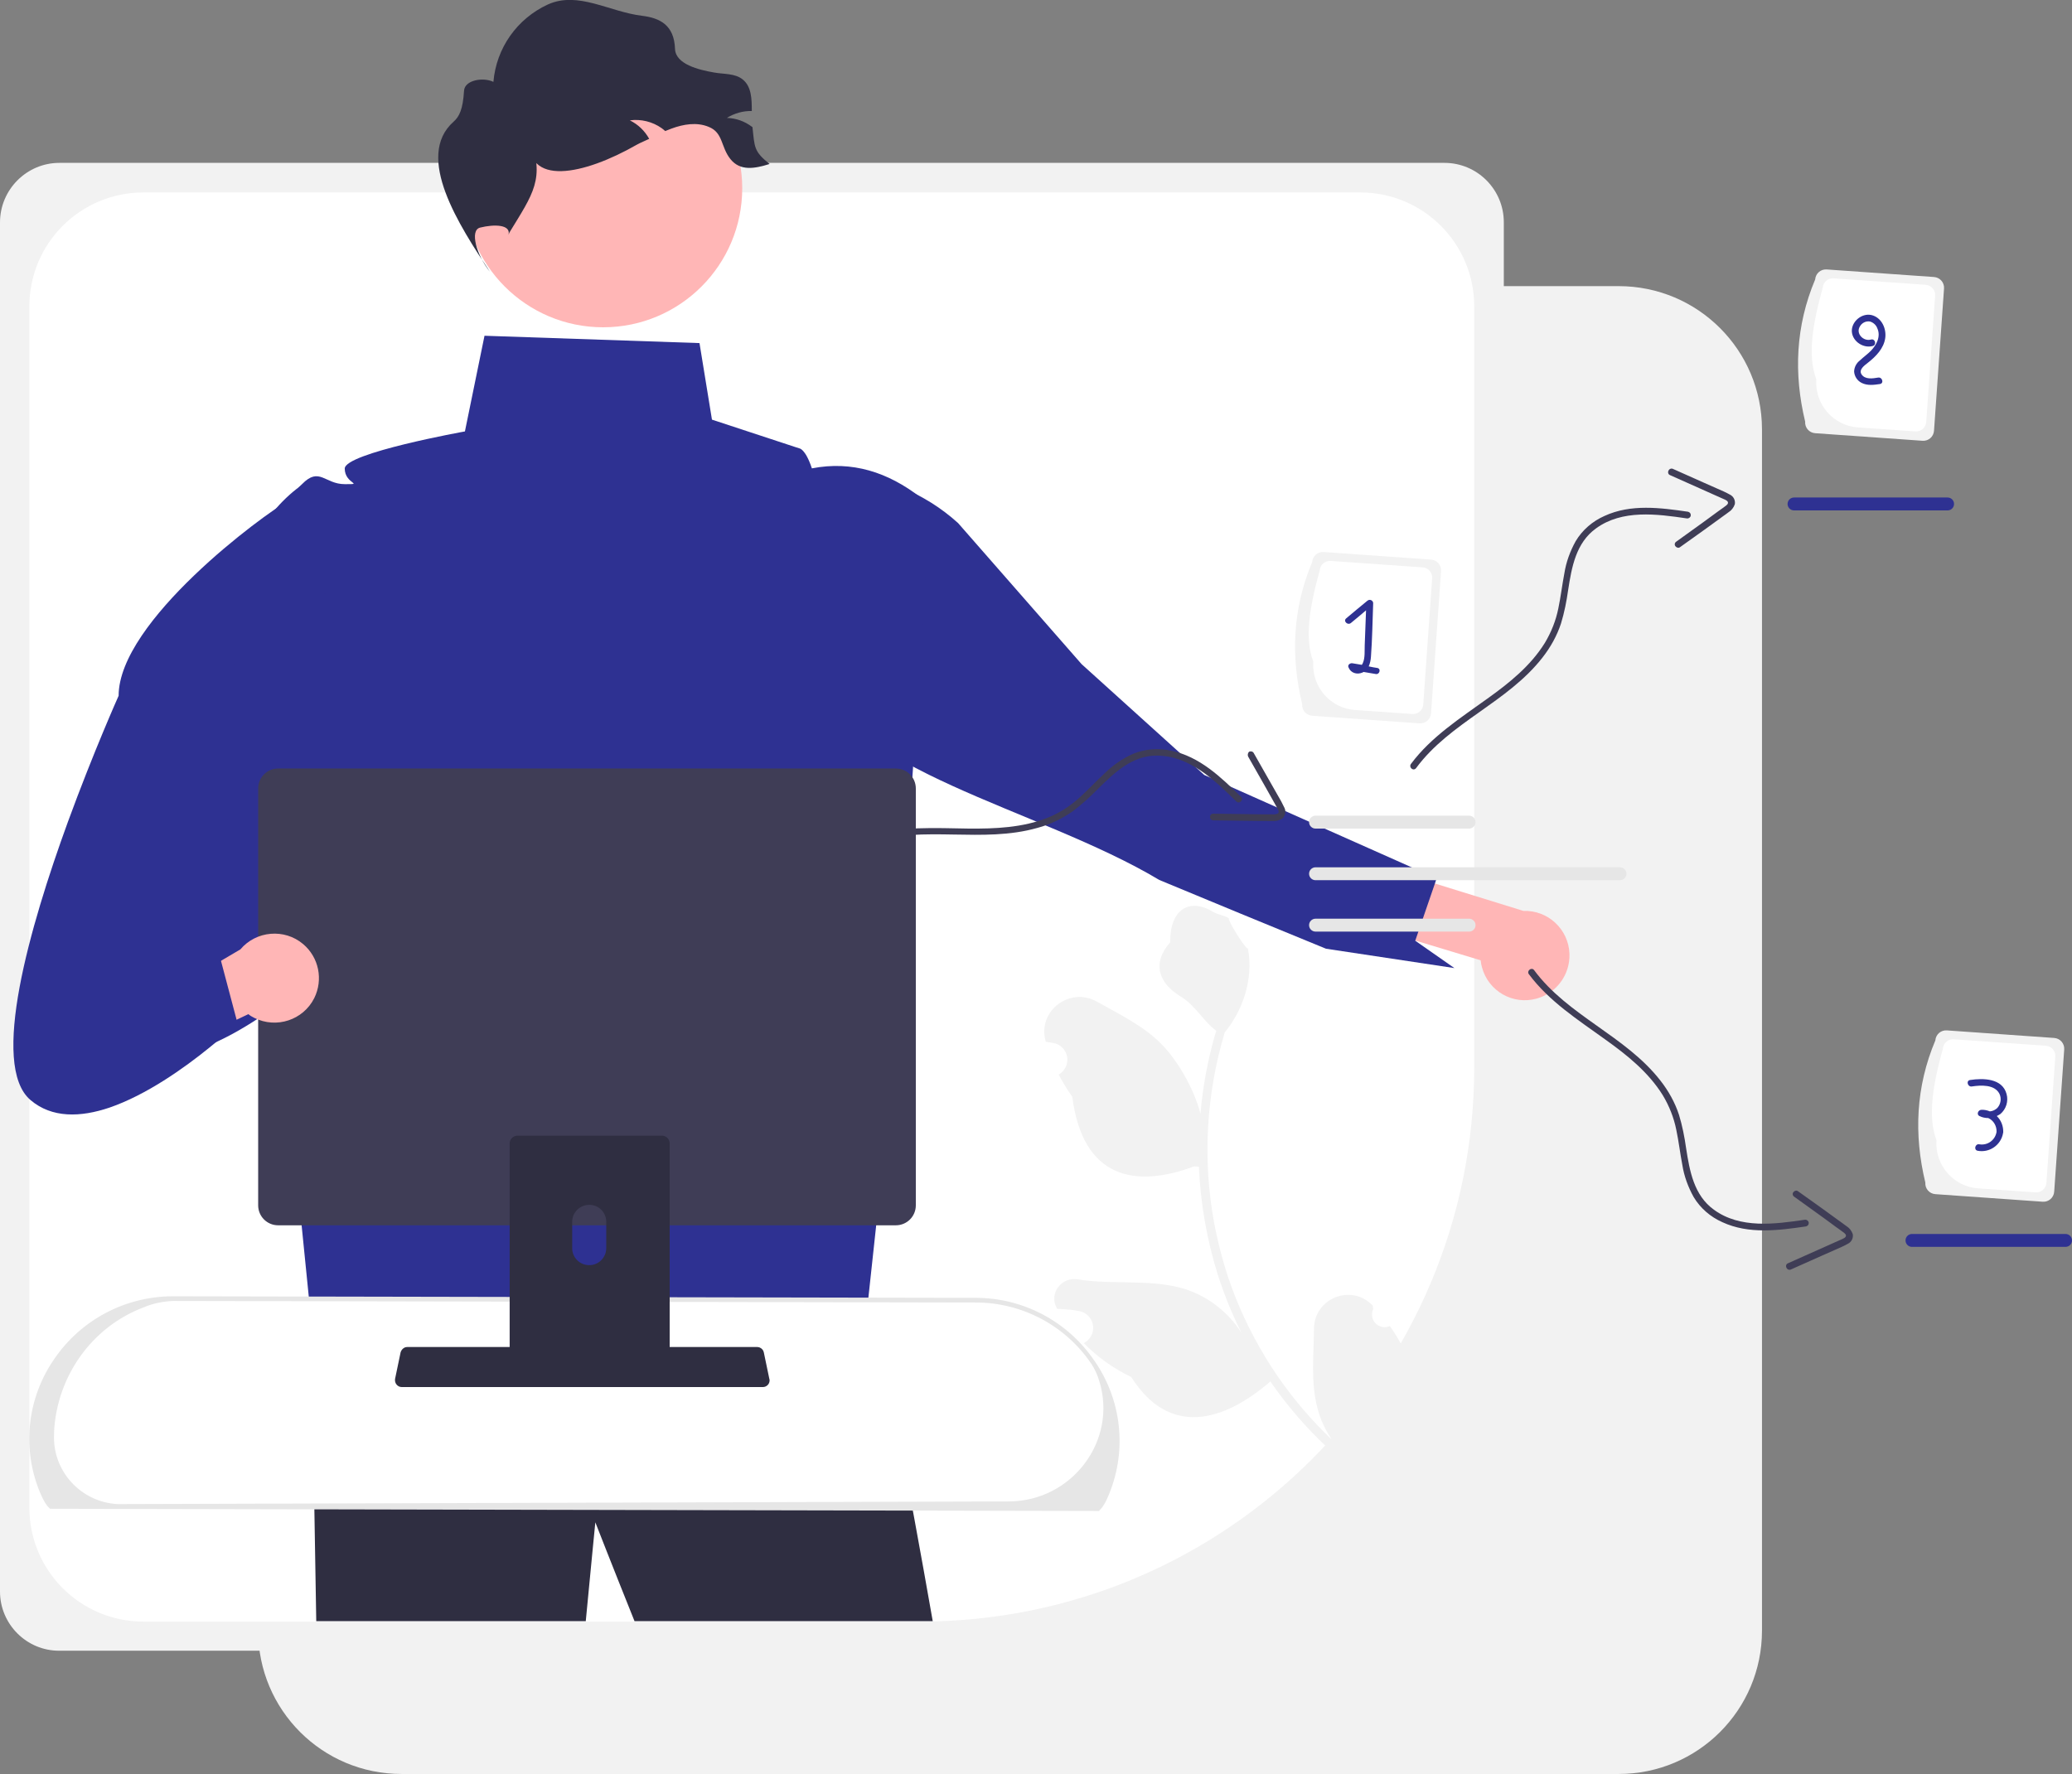
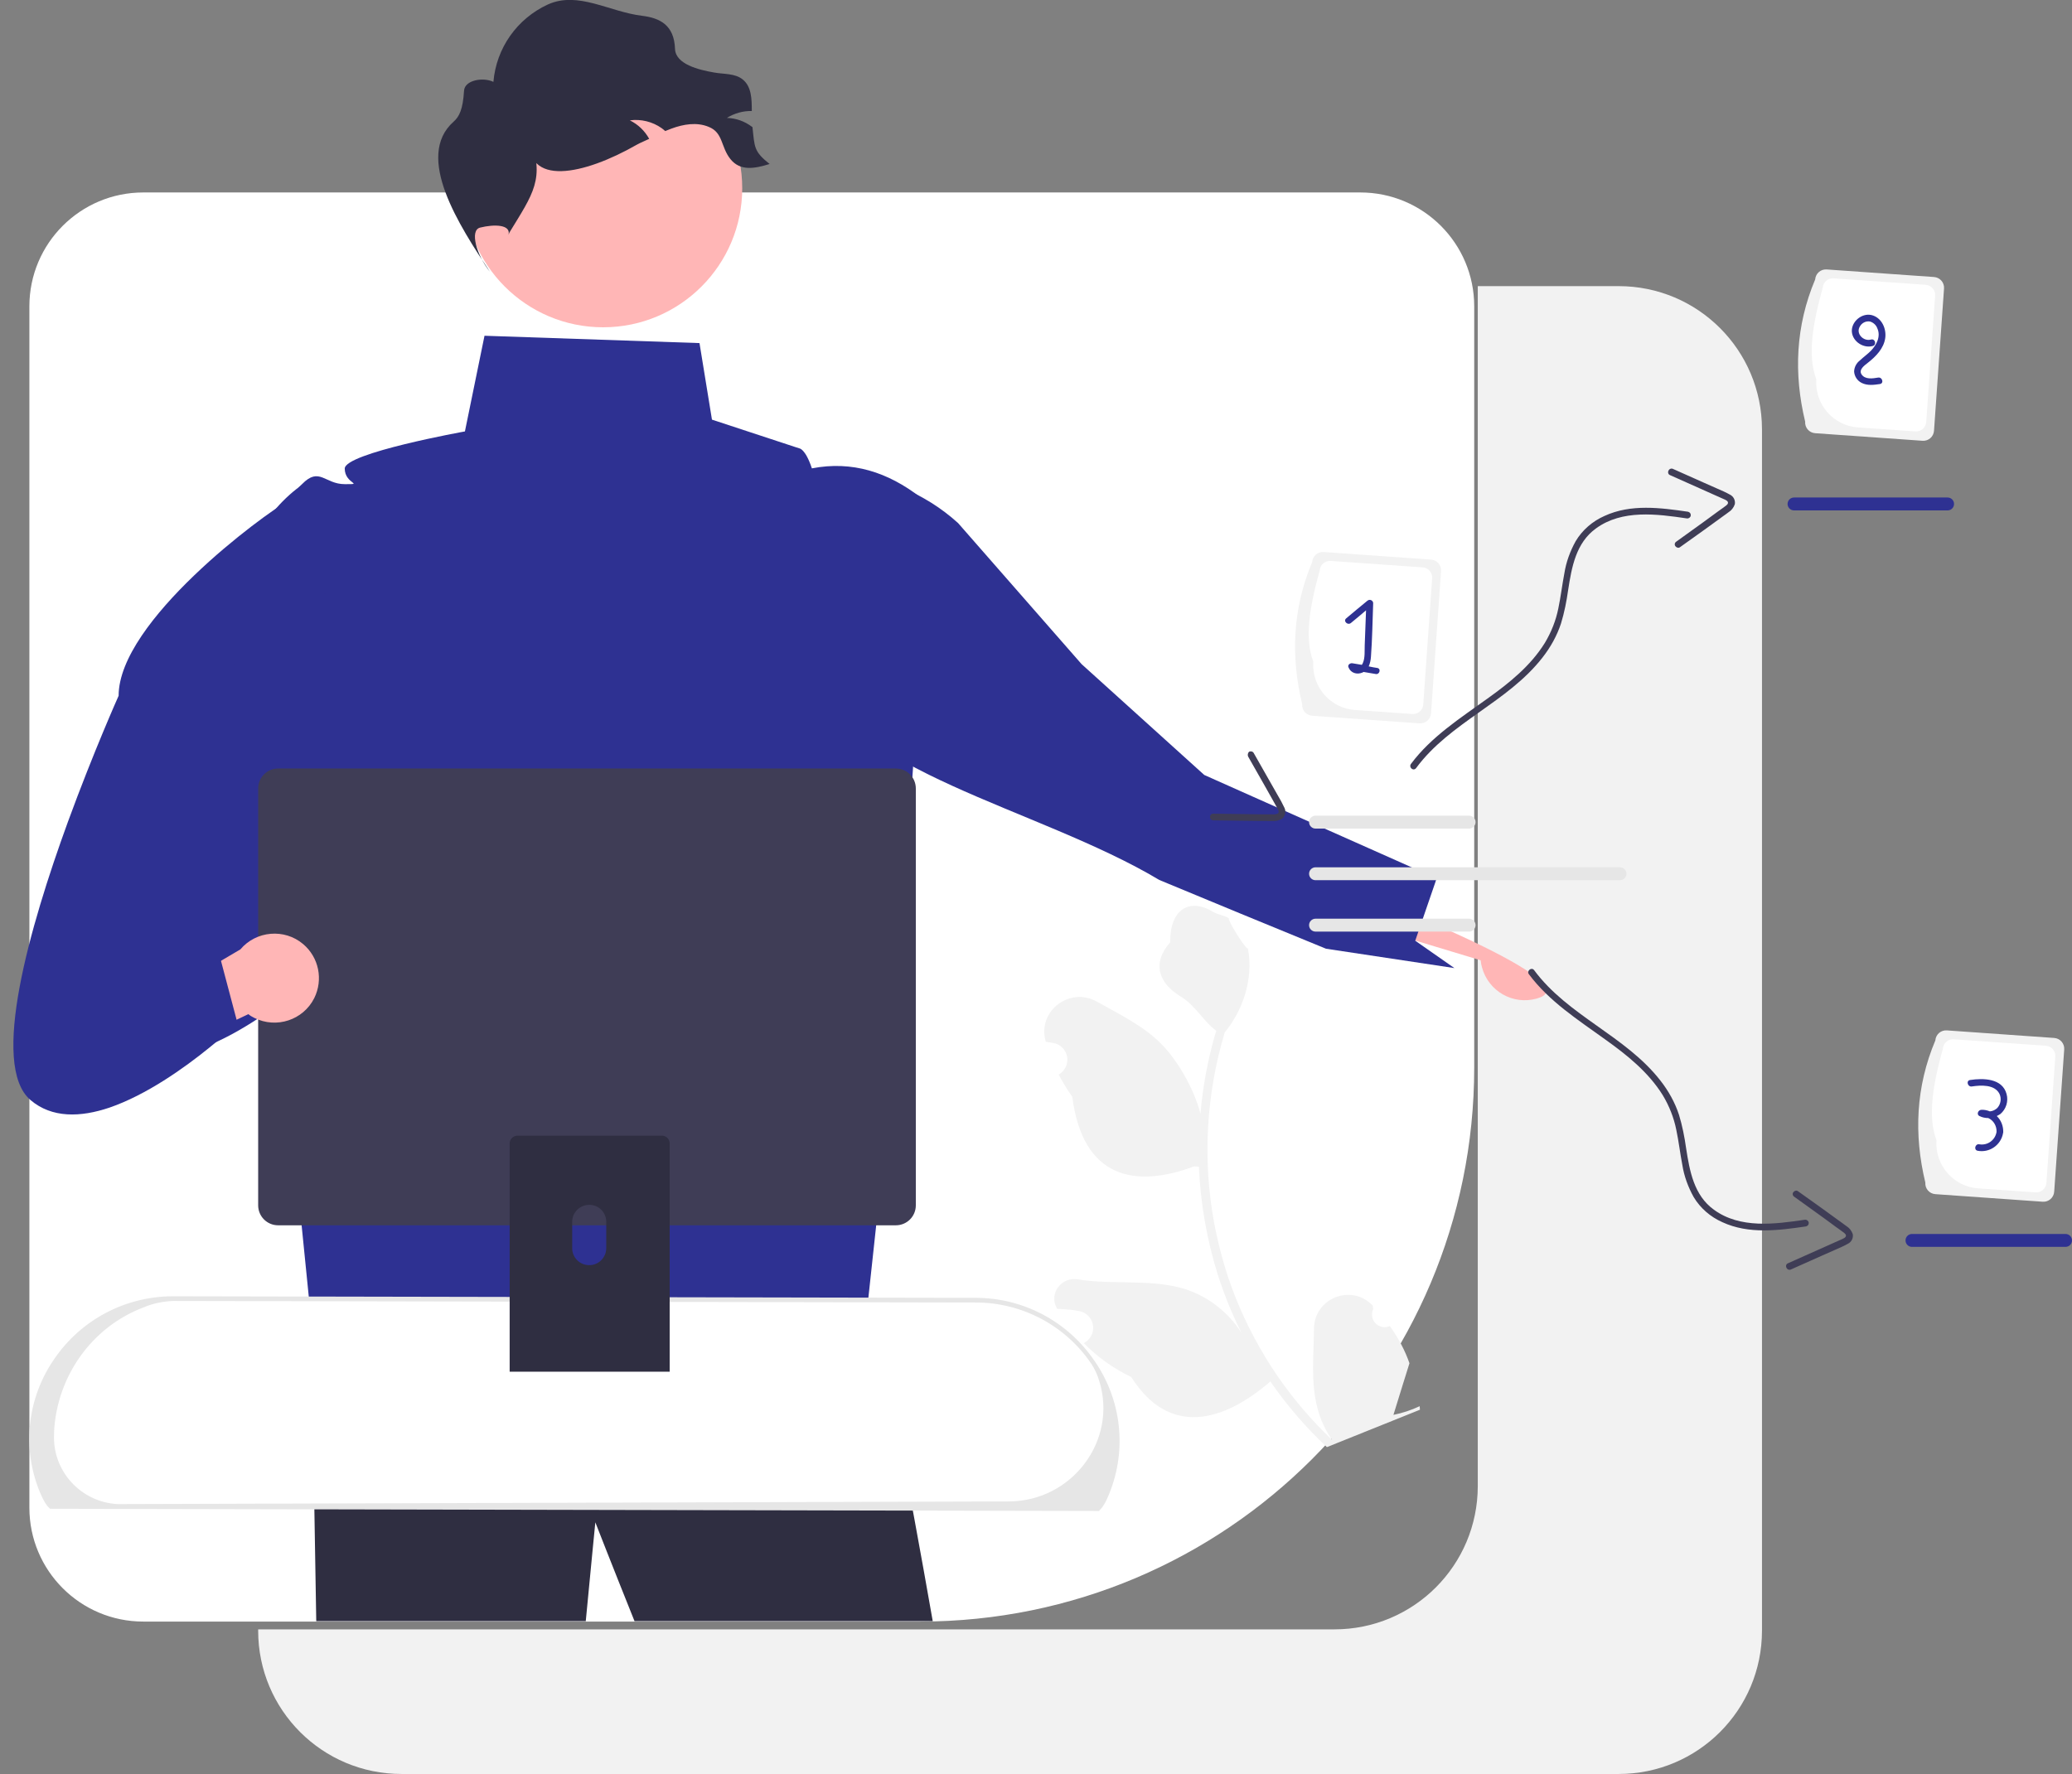
<svg xmlns="http://www.w3.org/2000/svg" version="1.1" id="Layer_1" x="0px" y="0px" viewBox="0 0 931 797.3" style="enable-background:new 0 0 931 797.3;" xml:space="preserve">
  <rect x="0" y="0" width="931" height="797.3" fill="#808080" stroke="none" />
  <style type="text/css">
	.st0{fill:#F2F2F2;}
	.st1{fill:#FFFFFF;}
	.st2{fill:#FFB6B6;}
	.st3{fill:#2E3192;}
	.st4{fill:#2F2E41;}
	.st5{fill:#E6E6E6;}
	.st6{fill:#3F3D56;}
</style>
  <path class="st0" d="M727.3,128.6H664v539.3c0,35.6-28.8,64.4-64.4,64.4c0,0,0,0,0,0H116v0.6c0,35.6,28.8,64.4,64.4,64.4  c0,0,0,0,0,0h546.9c35.6,0,64.4-28.8,64.4-64.4c0,0,0,0,0,0V193C791.7,157.4,762.9,128.6,727.3,128.6z" />
-   <path class="st0" d="M26.7,73.2H649c14.8,0,26.7,12,26.7,26.7v615.3c0,14.8-12,26.7-26.7,26.7H26.7C12,742,0,730,0,715.3V100  C0,85.2,12,73.2,26.7,73.2z" />
  <path class="st1" d="M64.4,86.5c-28.3,0-51.2,22.9-51.2,51.2l0,0v539.9c0,28.3,22.9,51.2,51.2,51.2h349c137.5,0,249-111.5,249-249  V137.7c0-28.3-22.9-51.2-51.2-51.2l0,0H64.4z" />
-   <path class="st2" d="M690.5,448.8c-10.7,3-21.7-3.3-24.6-14c-0.3-1-0.5-2.1-0.6-3.2l-95.6-28.9l1.5-28.4l113.3,35.1  c11-0.4,20.3,8.2,20.7,19.3C705.5,438.1,699.4,446.3,690.5,448.8L690.5,448.8z" />
+   <path class="st2" d="M690.5,448.8c-10.7,3-21.7-3.3-24.6-14c-0.3-1-0.5-2.1-0.6-3.2l-95.6-28.9l1.5-28.4c11-0.4,20.3,8.2,20.7,19.3C705.5,438.1,699.4,446.3,690.5,448.8L690.5,448.8z" />
  <path class="st3" d="M368.8,302.3c-9.7-8.1,4.5-48.1,0.7-59.7c-0.2-0.7-0.4-1.4-0.7-2.1c-0.4-1.5-0.3-3.1,0.3-4.5l35.9-16.9  c9.4,3.8,18,9.2,25.5,16l55.5,63.4l55.1,49.8l24.2,10.8l80.2,35.7l-0.8,2.4l0,0l-8.8,25.6l0,0l17.6,12.3l-57.7-8.7l-38.2-15.7  l-36.7-15.2C466.5,362.9,377.3,346,368.8,302.3z" />
  <path class="st0" d="M624.5,596c-2.9,1.3-6.2,0-7.5-2.8c-0.7-1.5-0.7-3.3,0-4.8c-0.1-0.6-0.1-1-0.2-1.6c-0.1-0.1-0.2-0.2-0.3-0.3  c-9.5-9.6-25.9-3-26.1,10.6c-0.1,12-1.5,24.5,1.6,35.9c1.3,5,3.5,9.8,6.5,14.1c-18.8-17.8-33.5-39.5-43.2-63.6  c-2.4-6-4.5-12.2-6.2-18.5c-1.4-5.1-2.6-10.3-3.6-15.6c-5.2-28.5-3.5-57.7,4.8-85.4c6.3-7.7,10.2-17.1,11-27  c0.3-3.6,0.1-7.2-0.6-10.7c-0.9,0.5-9-12.4-8.6-13.6c-2-1.4-4.7-1.5-6.9-2.8c-10.7-6.6-19.6-1.2-19.4,13.6c-8.5,9.6-5,18.6,4.9,24.5  c6.3,3.8,9.9,10.9,15.8,15.3c-0.2,0.6-0.4,1.3-0.6,1.9c-3.3,11.6-5.5,23.4-6.5,35.4c-3-11.6-10.4-24.1-17.5-31.3  c-8-8.2-18.9-13.4-29-19.1c-12.1-6.9-26.8,4.1-23.1,17.6c0,0.1,0.1,0.3,0.1,0.4c1.2,0.2,2.4,0.4,3.6,0.6c4.2,0.9,6.8,5,5.9,9.1  c-0.4,2.1-1.8,3.9-3.6,5l-0.1,0.1c1.8,3.4,3.8,6.7,6.1,9.9c4.7,36.7,28.1,41.3,54.8,31.3c0.7,0.1,1.4,0.1,2.1,0.2  c0.7,16.3,3.5,32.4,8.3,47.9c2.9,9.2,6.5,18.1,10.8,26.7l-0.2-0.3c-5.9-9.1-14.7-15.9-25-19.3c-15.3-4.8-32.9-1.8-48.3-4.4  c-7.4-1.3-13.2,6.5-9.4,13c0.1,0.1,0.1,0.2,0.2,0.3c2.1,0,4.3,0.2,6.4,0.4c1.2,0.2,2.4,0.4,3.6,0.6c4.2,0.9,6.8,5,5.9,9.1  c-0.4,2.1-1.8,3.9-3.6,5l-0.1,0.1c-0.1,0.1-0.2,0.1-0.3,0.2c6.2,6.3,13.4,11.4,21.3,15.2c17,26.9,41.2,20.4,62.5,2l0,0  c7.4,10.7,15.9,20.6,25.4,29.5l41.8-16.8c0-0.5-0.1-1.1-0.1-1.6c-3.8,1.8-7.8,3.1-11.8,3.9c1.6-5.1,3.1-10.1,4.7-15.2  c0-0.1,0.1-0.2,0.1-0.3c0.8-2.6,1.6-5.2,2.4-7.7l0,0C631.3,606.9,628.3,601.3,624.5,596L624.5,596z" />
  <path class="st4" d="M394.6,632.8l-0.5-0.6C392.8,623.4,394.6,632.8,394.6,632.8z" />
  <path class="st4" d="M419.1,728.6h-134c-10.4-25.9-17.6-44.4-17.6-44.4s-1.8,18.1-4.3,44.4H142.1c-1.1-71.4-2.7-144.6-3.2-167.9  l232.5,5.2l23.1,29.3c0.1,0.5,0.2,1,0.3,1.6C395.7,602.8,408.3,666.8,419.1,728.6z" />
  <path class="st3" d="M417.1,226.7L417.1,226.7c-0.8-1.4-2-2.5-3.4-3.1c-14.7-11.4-30.8-16.6-48.9-13.1c-3-9-5.7-9-5.7-9l-39.2-12.9  l-5.6-34.4l-96.6-3.3l-8.8,43c0,0-54,9.7-54,16.7s9,7,0,7s-11.4-8-19.2,0c-0.7,0.7-1.4,1.3-2.1,1.9c-0.1,0.1-0.2,0.1-0.3,0.2  c-17.9,14.1-27.4,36.3-25.1,59l16.6,165.2l17.7,176.3l242.6,10.1l16.2-150l16.5-249.6C418,229.3,417.7,228,417.1,226.7z" />
  <path class="st1" d="M18.8,669.8c1.4,3.5,2.8,6,4.2,7.3l470.6,1c1.4-1.3,2.8-3.8,4.2-7.3c16.5-41.4-14.6-86.3-59.1-86.4l-360.6-0.7  C33.4,583.7,2.3,628.5,18.8,669.8z" />
  <path class="st5" d="M493.9,679.1l-0.4,0l-471-1l-0.3-0.3c-1.5-1.3-2.9-3.8-4.5-7.7l0,0c-7.9-19.6-5.4-41.8,6.6-59.2  c12-17.7,32-28.3,53.4-28.3h0.1l360.6,0.7c21.5,0,41.5,10.7,53.5,28.5c12,17.4,14.5,39.7,6.6,59.3c-1.5,3.9-3,6.4-4.5,7.7  L493.9,679.1z M54.4,676l399-1.2c28.2-0.1,48.9-27.3,40.5-54.2c-0.8-2.7-2-5.3-3.5-7.6c-11.6-17.2-31.1-27.6-51.9-27.6l-360.6-0.7  h-0.1c-4.6,0.2-9.1,1.1-13.3,2.9c-23.3,8.8-38.9,31-40.2,55.8c0,0.3,0,0.6,0,1C23.4,661,36.2,675.1,52.8,676h0  C53.3,676,53.9,676,54.4,676L54.4,676z" />
  <path class="st0" d="M585.1,316.5c-5.2-21.6-4.3-43,4.5-63.9c0.2-2.7,2.5-4.7,5.2-4.5l48.2,3.4c2.7,0.2,4.7,2.5,4.5,5.2l-4.5,63.9  c-0.2,2.7-2.5,4.7-5.2,4.5l-48.2-3.4C586.9,321.5,584.9,319.2,585.1,316.5z" />
  <path class="st1" d="M590.1,297.4c-4.1-10.7-1.5-25.3,2.9-41.1c0.2-2.5,2.4-4.4,4.9-4.2l41.4,2.9c2.5,0.2,4.4,2.4,4.2,4.9l-4,56.8  c-0.2,2.5-2.4,4.4-4.9,4.2l-25.7-1.8C597.8,318.4,589.3,308.7,590.1,297.4z" />
  <path class="st3" d="M618.8,300.2c-1.3-0.2-2.5-0.4-3.8-0.7c0.6-1.4,0.9-2.8,1-4.3c0.6-8,0.7-16.1,1-24.1c0-0.8-0.7-1.5-1.6-1.5  c-0.4,0-0.7,0.2-1,0.4c-3.2,2.6-6.4,5.3-9.5,7.9c-1.5,1.2,0.6,3.3,2.1,2.1c2.3-1.9,4.6-3.8,6.8-5.7c-0.2,5.2-0.4,10.5-0.6,15.7  c-0.1,2.5,0.2,5.6-0.8,7.9c-0.1,0.3-0.3,0.6-0.5,0.9c-1.4-0.2-2.8-0.5-4.2-0.7c-1-0.2-2.3,0.7-1.8,1.8c1,2.6,3.8,3.4,6.2,2.4  c0.2-0.1,0.4-0.2,0.6-0.3l5.3,0.9C619.9,303.4,620.7,300.5,618.8,300.2z" />
  <path class="st0" d="M865.1,531.5c-5.2-21.6-4.3-43,4.5-63.9c0.2-2.7,2.5-4.7,5.2-4.5l48.2,3.4c2.7,0.2,4.7,2.5,4.5,5.2l-4.5,63.9  c-0.2,2.7-2.5,4.7-5.2,4.5l-48.2-3.4C866.9,536.5,864.9,534.2,865.1,531.5z" />
  <path class="st1" d="M870.1,512.4c-4.1-10.7-1.5-25.3,2.9-41.1c0.2-2.5,2.4-4.4,4.9-4.2l41.4,2.9c2.5,0.2,4.4,2.4,4.2,4.9l-4,56.8  c-0.2,2.5-2.4,4.4-4.9,4.2l-25.7-1.8C877.8,533.4,869.3,523.7,870.1,512.4z" />
  <path class="st3" d="M897.2,501.6c0.6-0.3,1.1-0.6,1.6-0.9c2.6-2.2,3.7-5.7,2.8-9c-1.9-7.1-10.5-7.2-16.4-6.3  c-1.9,0.3-1.1,3.2,0.8,2.9c4-0.6,10.2-1,12.4,3.3c1,2.1,0.6,4.6-0.9,6.3c-0.9,0.9-2.1,1.5-3.4,1.6c-1.2-0.5-2.6-0.8-3.9-0.7  c-1.4,0.1-2.2,2.1-0.8,2.8c1.2,0.6,2.6,0.9,4,0.9c2.4,1.1,3.8,3.6,3.7,6.2c-0.6,3.7-4,6.2-7.7,5.6h0l0,0c-1.9-0.4-2.7,2.5-0.8,2.9  c5.3,1,10.4-2.5,11.4-7.8c0-0.1,0-0.3,0.1-0.4C900.2,506.2,899.2,503.5,897.2,501.6z" />
  <path class="st0" d="M811.1,189.5c-5.2-21.6-4.3-43,4.5-63.9c0.2-2.7,2.5-4.7,5.2-4.5l48.2,3.4c2.7,0.2,4.7,2.5,4.5,5.2l-4.5,63.9  c-0.2,2.7-2.5,4.7-5.2,4.5l-48.2-3.4C812.9,194.5,810.9,192.2,811.1,189.5z" />
  <path class="st1" d="M816.1,170.4c-4.1-10.7-1.5-25.3,2.9-41.1c0.2-2.5,2.4-4.4,4.9-4.2l41.4,2.9c2.5,0.2,4.4,2.4,4.2,4.9l-4,56.8  c-0.2,2.5-2.4,4.4-4.9,4.2l-25.7-1.8C823.8,191.4,815.3,181.7,816.1,170.4z" />
  <path class="st3" d="M841.6,141.8c-4.2-1.5-9,1.9-9.5,6.2c-0.5,4.9,4.8,8.8,9.4,7.5c1.8-0.5,1.1-3.4-0.8-2.9c-3.4,1-7-2.7-5-5.9  c0.9-1.6,2.7-2.5,4.5-2.2c1.5,0.4,2.8,1.6,3.3,3c1.7,3.7-0.3,7.5-2.9,10.2c-1.5,1.5-3.2,2.7-4.8,4.2c-1.6,1.2-2.6,3-2.7,5  c0.1,2.2,1.4,4.2,3.4,5.2c2.6,1.3,5.5,0.9,8.2,0.5c1.9-0.3,1.1-3.2-0.8-2.9c-2.4,0.4-5.9,1-7.5-1.5c-1.3-2.1,1.4-4,2.8-5.1  c3.6-2.8,7.3-6.5,7.9-11.3C847.6,147.7,845.6,143.2,841.6,141.8z" />
  <path class="st3" d="M109.8,434.1l23.8,10.7c-11.2,9.1-28.2,21.2-44.8,26.9l-26.5-18c-9.9-38-3.8-77.2,8-110.3  c6.6-18.4,15.3-36,25.9-52.4c-2.2-22.7,7.3-44.9,25.1-58.9c0.1-0.1,0.2-0.1,0.3-0.2c17.7,15.4,28.5,37.2,29.9,60.6l0.5,8.8l1.1,17.3  l2.7,44.1l-31.9,49.6L109.8,434.1z" />
-   <path class="st4" d="M178.2,622.3c0.6,0.7,1.4,1.1,2.3,1.1h162.3c1.6,0,3-1.3,3-3c0-0.2,0-0.4-0.1-0.6l-2.5-12  c-0.2-1-0.9-1.8-1.9-2.2c-0.3-0.1-0.7-0.2-1.1-0.2H183c-0.4,0-0.7,0.1-1.1,0.2c-0.9,0.4-1.6,1.2-1.9,2.2l-2.5,12  C177.4,620.7,177.6,621.6,178.2,622.3z" />
  <path class="st6" d="M116,354.4v187.3c0,5,4,9,9,9h277.5c5,0,9-4,9-9V354.4c0-5-4-9-9-9H125C120,345.4,116,349.4,116,354.4z" />
  <path class="st4" d="M229,513.9v102.6h71.9V513.9c0-1.5-1-2.9-2.4-3.3c-0.3-0.1-0.7-0.2-1-0.2h-64.9C230.6,510.4,229,512,229,513.9  L229,513.9L229,513.9z M257.1,549.1c0-4.2,3.5-7.6,7.7-7.6c4.2,0,7.6,3.4,7.6,7.6V561c0,4.2-3.5,7.7-7.7,7.6c-4.2,0-7.6-3.4-7.6-7.6  V549.1z" />
  <circle class="st2" cx="271" cy="84.6" r="62.5" />
  <path class="st4" d="M345.8,73.7c-6.7,2.1-13.2,3.3-17.6-2.2s-3.2-11.9-9.8-14.5c-5.3-2.2-11.3-1.2-16.7,0.8  c-0.9,0.4-1.9,0.7-2.8,1.1c-0.5-0.4-1-0.9-1.6-1.3c-4.1-2.9-9.3-4.2-14.3-3.5c3.7,1.8,6.7,4.7,8.7,8.3c-1.8,0.9-3.7,1.6-5.5,2.6  c-23.9,13.7-50.4,19.3-48.3-3.7c7.2,19,1.6,25.8-9,43.2l-0.4,1c1.1-4.6-6.4-4.8-12.8-3.2c-4.7,1.2-1.7,12.2,4.4,19.8  c-13.6-20.5-34-51.7-16.3-67.4c2.6-2.3,4.2-5.6,4.7-13.9c0.3-4.9,8.7-6.2,13.2-4c1.3-15.2,10.6-28.4,24.5-34.8  c13.6-6.1,27.5,3.3,42.3,5.1c8.2,1,14.4,4.3,14.8,14.8c0.2,7,10.7,9.5,17.6,10.7c4.4,0.8,9.3,0.3,12.8,3.1c4,3.2,4.1,8.8,4.1,14.2  c-3.9-0.1-7.8,1-11.2,3.1c4.1,0.1,8,1.5,11.3,4c0.1,0,0.1,0.1,0.2,0.1C339.1,66.1,338.6,68,345.8,73.7z" />
-   <path class="st6" d="M390.9,378.5c24.4-7.6,50.6,0.6,75.2-6.4c5.7-1.5,11-4.1,15.8-7.4c4.1-3.1,7.9-6.5,11.5-10.2  c7.4-7.3,15.4-15,26.5-14.9c14.6,0.1,25.8,11,35.6,20.6c1.4,1.4,3.5-0.8,2.1-2.1c-9-8.8-18.6-18.1-31.4-20.7  c-5.7-1.3-11.7-0.8-17.1,1.4c-4.7,2.1-9,5.1-12.7,8.7c-3.9,3.6-7.5,7.5-11.5,11.1c-4.2,3.8-8.9,6.8-14.1,8.9  c-11.3,4.5-23.6,5-35.6,4.9c-15-0.2-30.4-1.2-45,3.3C388.3,376.2,389.1,379.1,390.9,378.5L390.9,378.5z" />
  <path class="st6" d="M560.8,340l7.5,13.2l3.6,6.4c0.6,1.1,1.3,2.3,1.9,3.4c0.4,0.7,1.2,2,0.4,2.6c-0.7,0.3-1.5,0.5-2.3,0.4  c-1.3,0-2.6,0-4,0l-7.4-0.1l-15.4-0.2c-0.8,0-1.5,0.7-1.4,1.6c0,0.8,0.7,1.4,1.4,1.4c8.9,0.1,17.9,0.3,26.8,0.3  c1.6,0.1,3.1-0.3,4.4-1.2c1.3-1.3,1.6-3.2,0.8-4.8c-0.9-1.9-1.9-3.8-3-5.6l-3.3-5.8l-7.5-13.2c-0.4-0.7-1.4-0.9-2.1-0.5  C560.7,338.4,560.5,339.3,560.8,340L560.8,340z" />
  <path class="st5" d="M660.1,372.4h-69c-1.6,0-2.9-1.3-2.9-2.9c0-1.6,1.3-2.9,2.9-2.9c0,0,0,0,0,0c0,0,0,0,0,0h69  c1.6,0,2.9,1.3,2.9,2.9C663,371.1,661.7,372.4,660.1,372.4C660.1,372.4,660.1,372.4,660.1,372.4  C660.1,372.4,660.1,372.4,660.1,372.4z" />
  <path class="st5" d="M660.1,418.7h-69c-1.6,0-2.9-1.3-2.9-2.9c0-1.6,1.3-2.9,2.9-2.9c0,0,0,0,0,0h69c1.6,0,2.9,1.3,2.9,2.9  S661.7,418.7,660.1,418.7C660.1,418.7,660.1,418.7,660.1,418.7C660.1,418.7,660.1,418.7,660.1,418.7z" />
  <path class="st5" d="M727.9,395.6H591.1c-1.6,0-2.9-1.3-2.9-2.9c0-1.6,1.3-2.9,2.9-2.9c0,0,0,0,0,0c0,0,0,0,0,0h136.8  c1.6,0,2.9,1.3,2.9,2.9C730.8,394.3,729.5,395.6,727.9,395.6C727.9,395.6,727.9,395.6,727.9,395.6  C727.9,395.6,727.9,395.6,727.9,395.6z" />
  <path class="st6" d="M636.3,345.2c15.2-20.6,41.1-29.5,56.8-49.7c3.6-4.6,6.5-9.8,8.3-15.3c1.5-4.9,2.5-10,3.2-15  c1.6-10.3,3.5-21.2,12.5-27.7c11.8-8.6,27.3-6.5,40.9-4.5c0.8,0.1,1.6-0.5,1.7-1.3c0.1-0.8-0.4-1.5-1.2-1.7  c-12.4-1.8-25.7-3.6-37.6,1.9c-5.4,2.4-9.9,6.3-12.9,11.3c-2.5,4.5-4.3,9.4-5.1,14.5c-1,5.2-1.6,10.5-2.7,15.7  c-1.1,5.5-3.2,10.8-6.1,15.6c-6.4,10.3-16,18-25.8,25c-12.2,8.8-25.2,17.1-34.3,29.3C632.8,344.9,635.1,346.8,636.3,345.2  L636.3,345.2z" />
  <path class="st6" d="M750.3,213.5l13.9,6.2l6.7,3c1.2,0.5,2.4,1.1,3.6,1.6c0.7,0.3,2.2,0.9,1.9,1.9c-0.2,0.7-1.1,1.2-1.6,1.6  c-1.1,0.8-2.1,1.5-3.2,2.3l-6,4.4l-12.5,9c-0.7,0.5-0.8,1.5-0.2,2.1c0.5,0.6,1.4,0.8,2,0.3c7.3-5.2,14.6-10.4,21.8-15.7  c1.3-0.8,2.3-2.1,2.8-3.6c0.3-1.8-0.6-3.5-2.2-4.3c-1.8-1-3.8-1.9-5.7-2.7l-6.1-2.7l-13.9-6.2c-0.8-0.3-1.6,0.1-1.9,0.8  C749.3,212.3,749.6,213.2,750.3,213.5L750.3,213.5z" />
  <path class="st3" d="M875.1,229.4h-69c-1.6,0-2.9-1.3-2.9-2.9c0-1.6,1.3-2.9,2.9-2.9l0,0c0,0,0,0,0,0h69c1.6,0,2.9,1.3,2.9,2.9  C878,228.1,876.7,229.4,875.1,229.4C875.1,229.4,875.1,229.4,875.1,229.4C875.1,229.4,875.1,229.4,875.1,229.4z" />
  <path class="st6" d="M689.3,436c15.2,20.6,41.1,29.5,56.8,49.7c3.6,4.6,6.5,9.8,8.3,15.3c1.5,4.9,2.5,10,3.2,15  c1.6,10.3,3.5,21.2,12.5,27.7c11.8,8.6,27.3,6.5,40.9,4.5c0.8-0.1,1.6,0.5,1.7,1.3c0.1,0.8-0.4,1.5-1.2,1.7  c-12.4,1.8-25.7,3.6-37.6-1.9c-5.4-2.4-9.9-6.3-12.9-11.3c-2.5-4.5-4.3-9.4-5.1-14.5c-1-5.2-1.6-10.5-2.7-15.7  c-1.1-5.5-3.2-10.8-6.1-15.6c-6.4-10.3-16-18-25.8-25c-12.2-8.8-25.2-17.1-34.3-29.3C685.8,436.4,688.1,434.5,689.3,436L689.3,436z" />
  <path class="st6" d="M803.3,567.8l13.9-6.2l6.7-3c1.2-0.5,2.4-1.1,3.6-1.6c0.7-0.3,2.2-0.9,1.9-1.9c-0.2-0.7-1.1-1.2-1.6-1.6  c-1.1-0.8-2.1-1.5-3.2-2.3l-6-4.4l-12.5-9c-0.7-0.5-0.8-1.5-0.2-2.1c0.5-0.6,1.4-0.8,2-0.3c7.3,5.2,14.6,10.4,21.8,15.7  c1.3,0.8,2.3,2.1,2.8,3.6c0.3,1.8-0.6,3.5-2.2,4.3c-1.8,1-3.8,1.9-5.7,2.7l-6.1,2.7l-13.9,6.2c-0.8,0.3-1.6-0.1-1.9-0.8  C802.3,568.9,802.6,568.1,803.3,567.8L803.3,567.8z" />
  <path class="st3" d="M928.1,560.4h-69c-1.6,0-2.9-1.3-2.9-2.9c0-1.6,1.3-2.9,2.9-2.9c0,0,0,0,0,0h69c1.6,0,2.9,1.3,2.9,2.9  S929.7,560.4,928.1,560.4C928.1,560.4,928.1,560.4,928.1,560.4z" />
  <path class="st2" d="M141.2,448.6c-5,9.9-17,13.8-26.9,8.9c-1-0.5-1.9-1-2.7-1.7L39.6,490l-4.8-20.2l73.2-43.1  c7.1-8.4,19.8-9.5,28.2-2.4C143.3,430.3,145.3,440.3,141.2,448.6L141.2,448.6z" />
  <path class="st3" d="M113.5,344.7L62.9,448l21.4-9.7l14.9-6.8l7.5,28.3c0,0-4.9,4.8-12.7,11.1c-11.2,9.1-28.2,21.2-44.8,26.9  c-13,4.4-25.9,4.8-35.5-3.4c-18.3-15.6-0.4-77.8,16.8-125c11.6-31.7,22.8-56.7,22.8-56.7c0-33.4,64.8-81.4,76.8-88l0,0  c6.9-3.7,8.8,1.7,8.8,1.7l-37.7,55.2l11.3,45.7l3.2,12.9L113.5,344.7z" />
</svg>